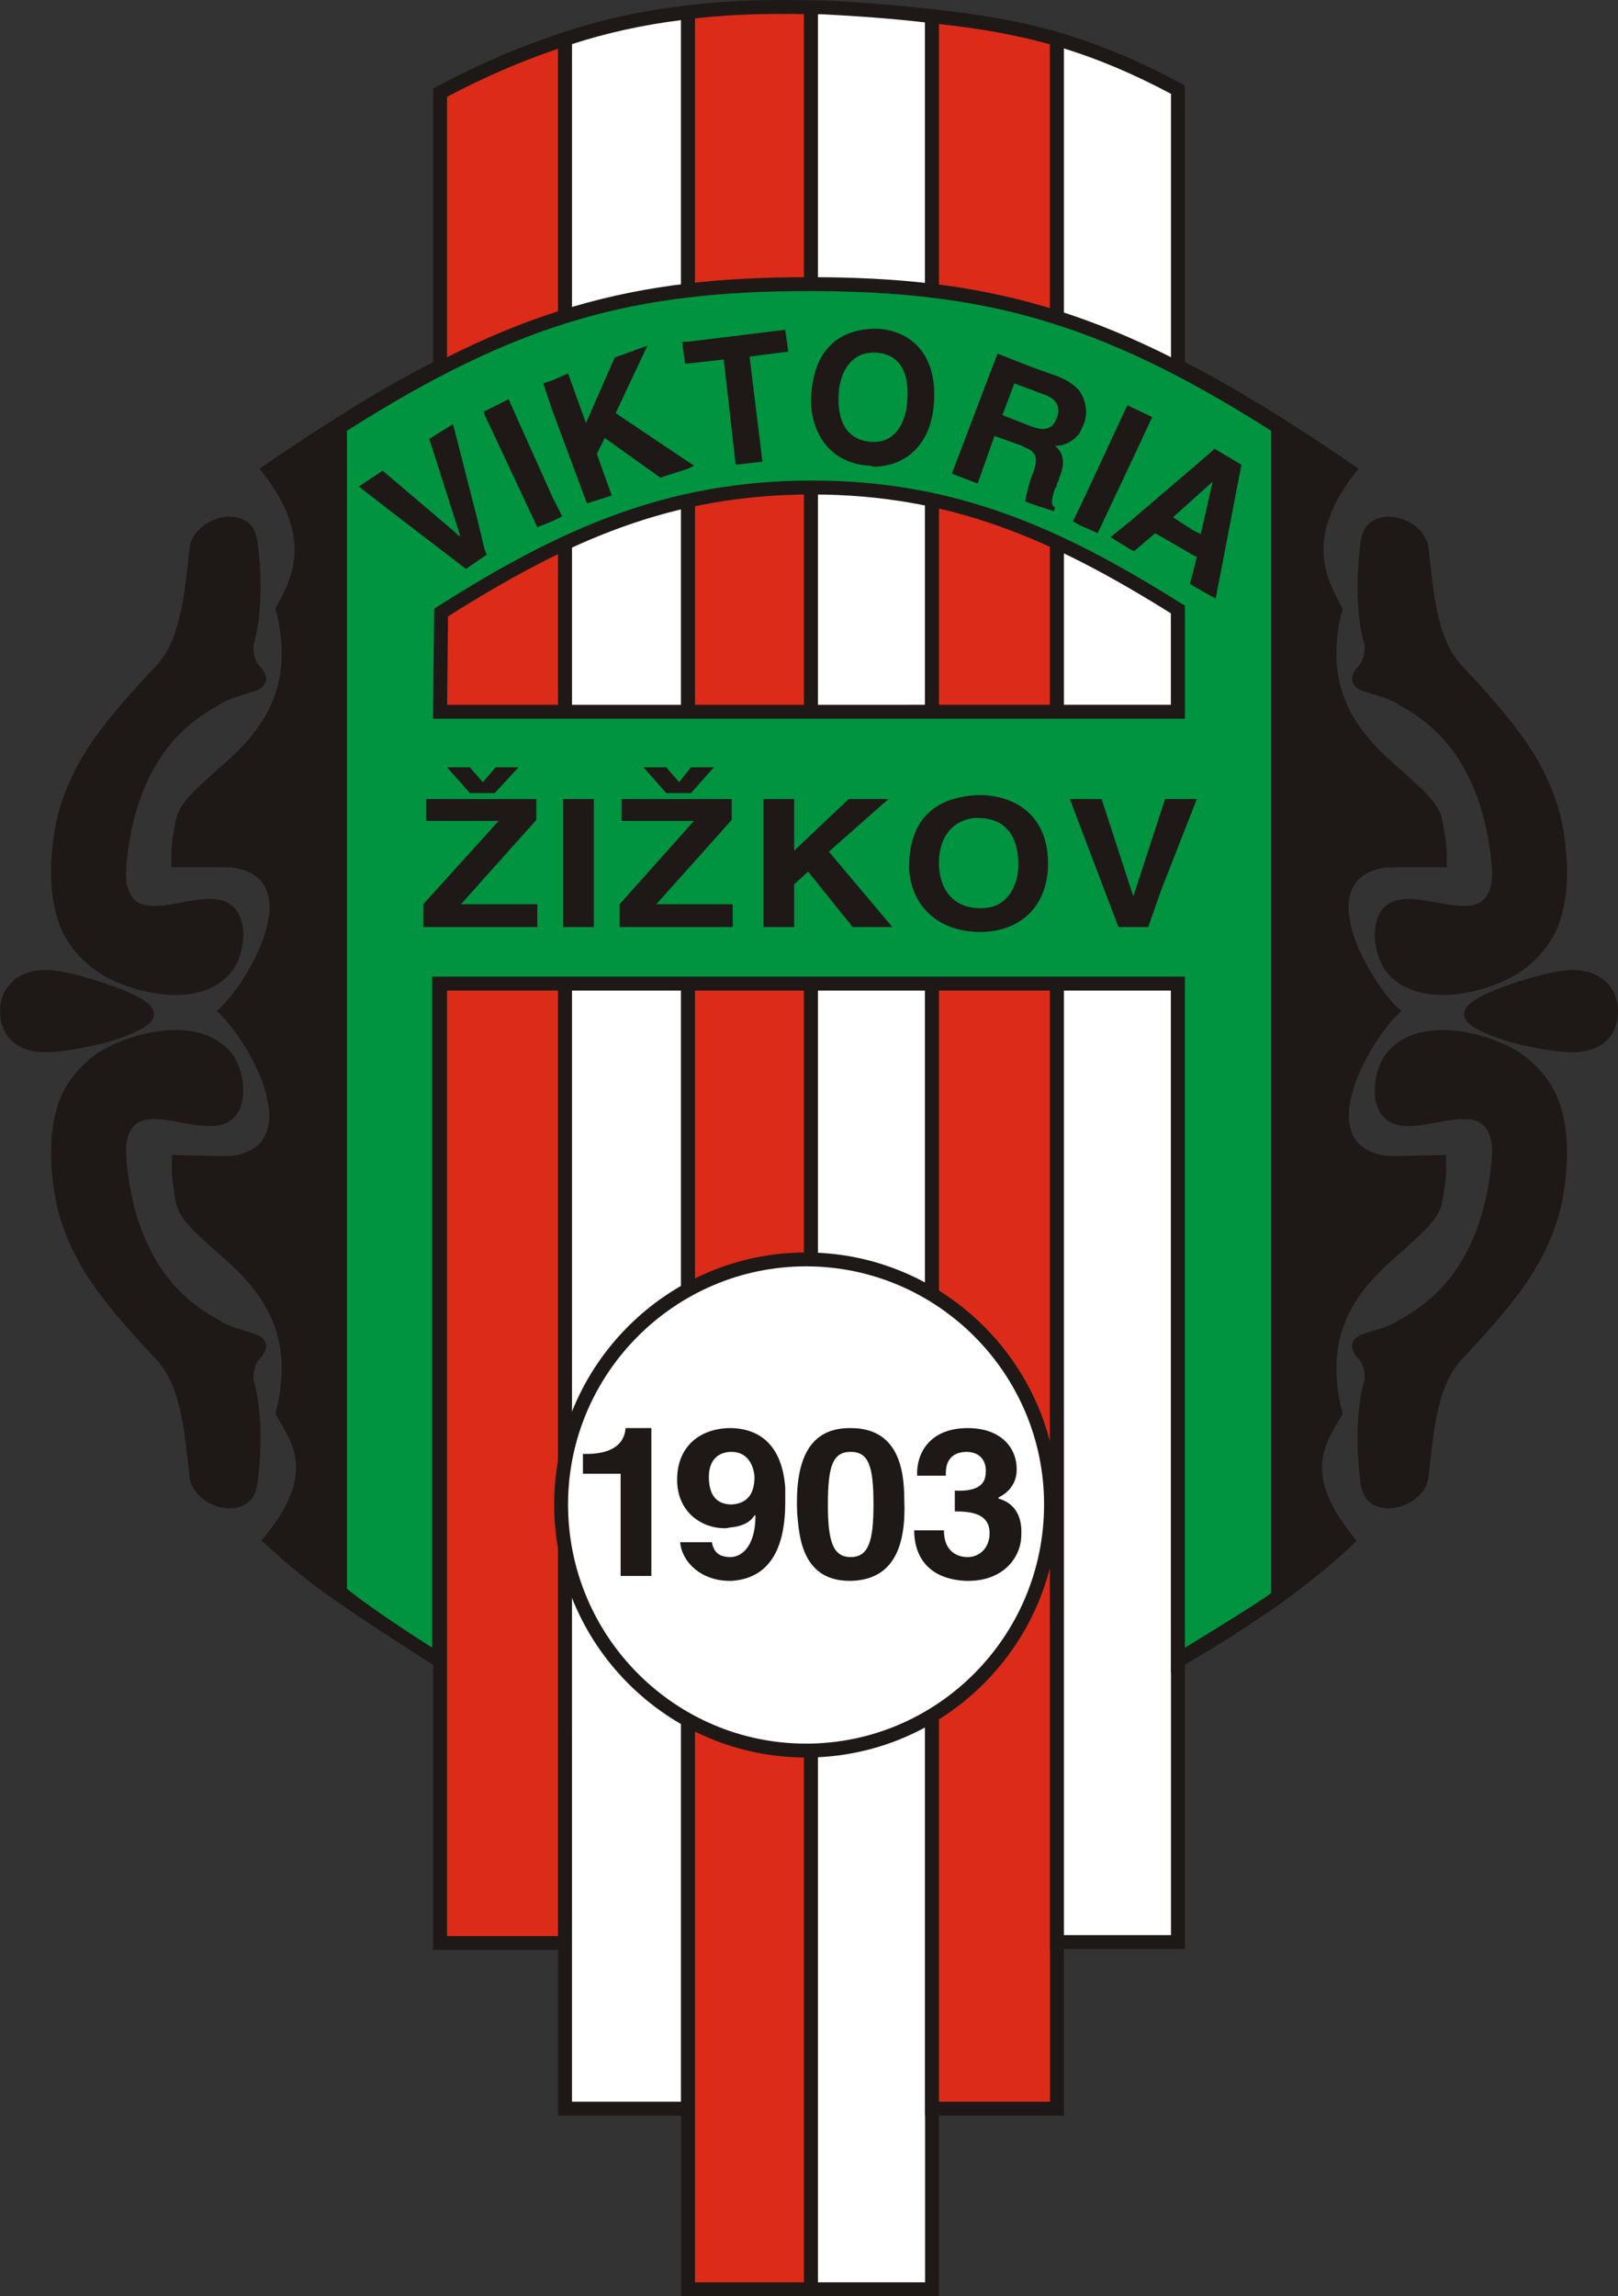
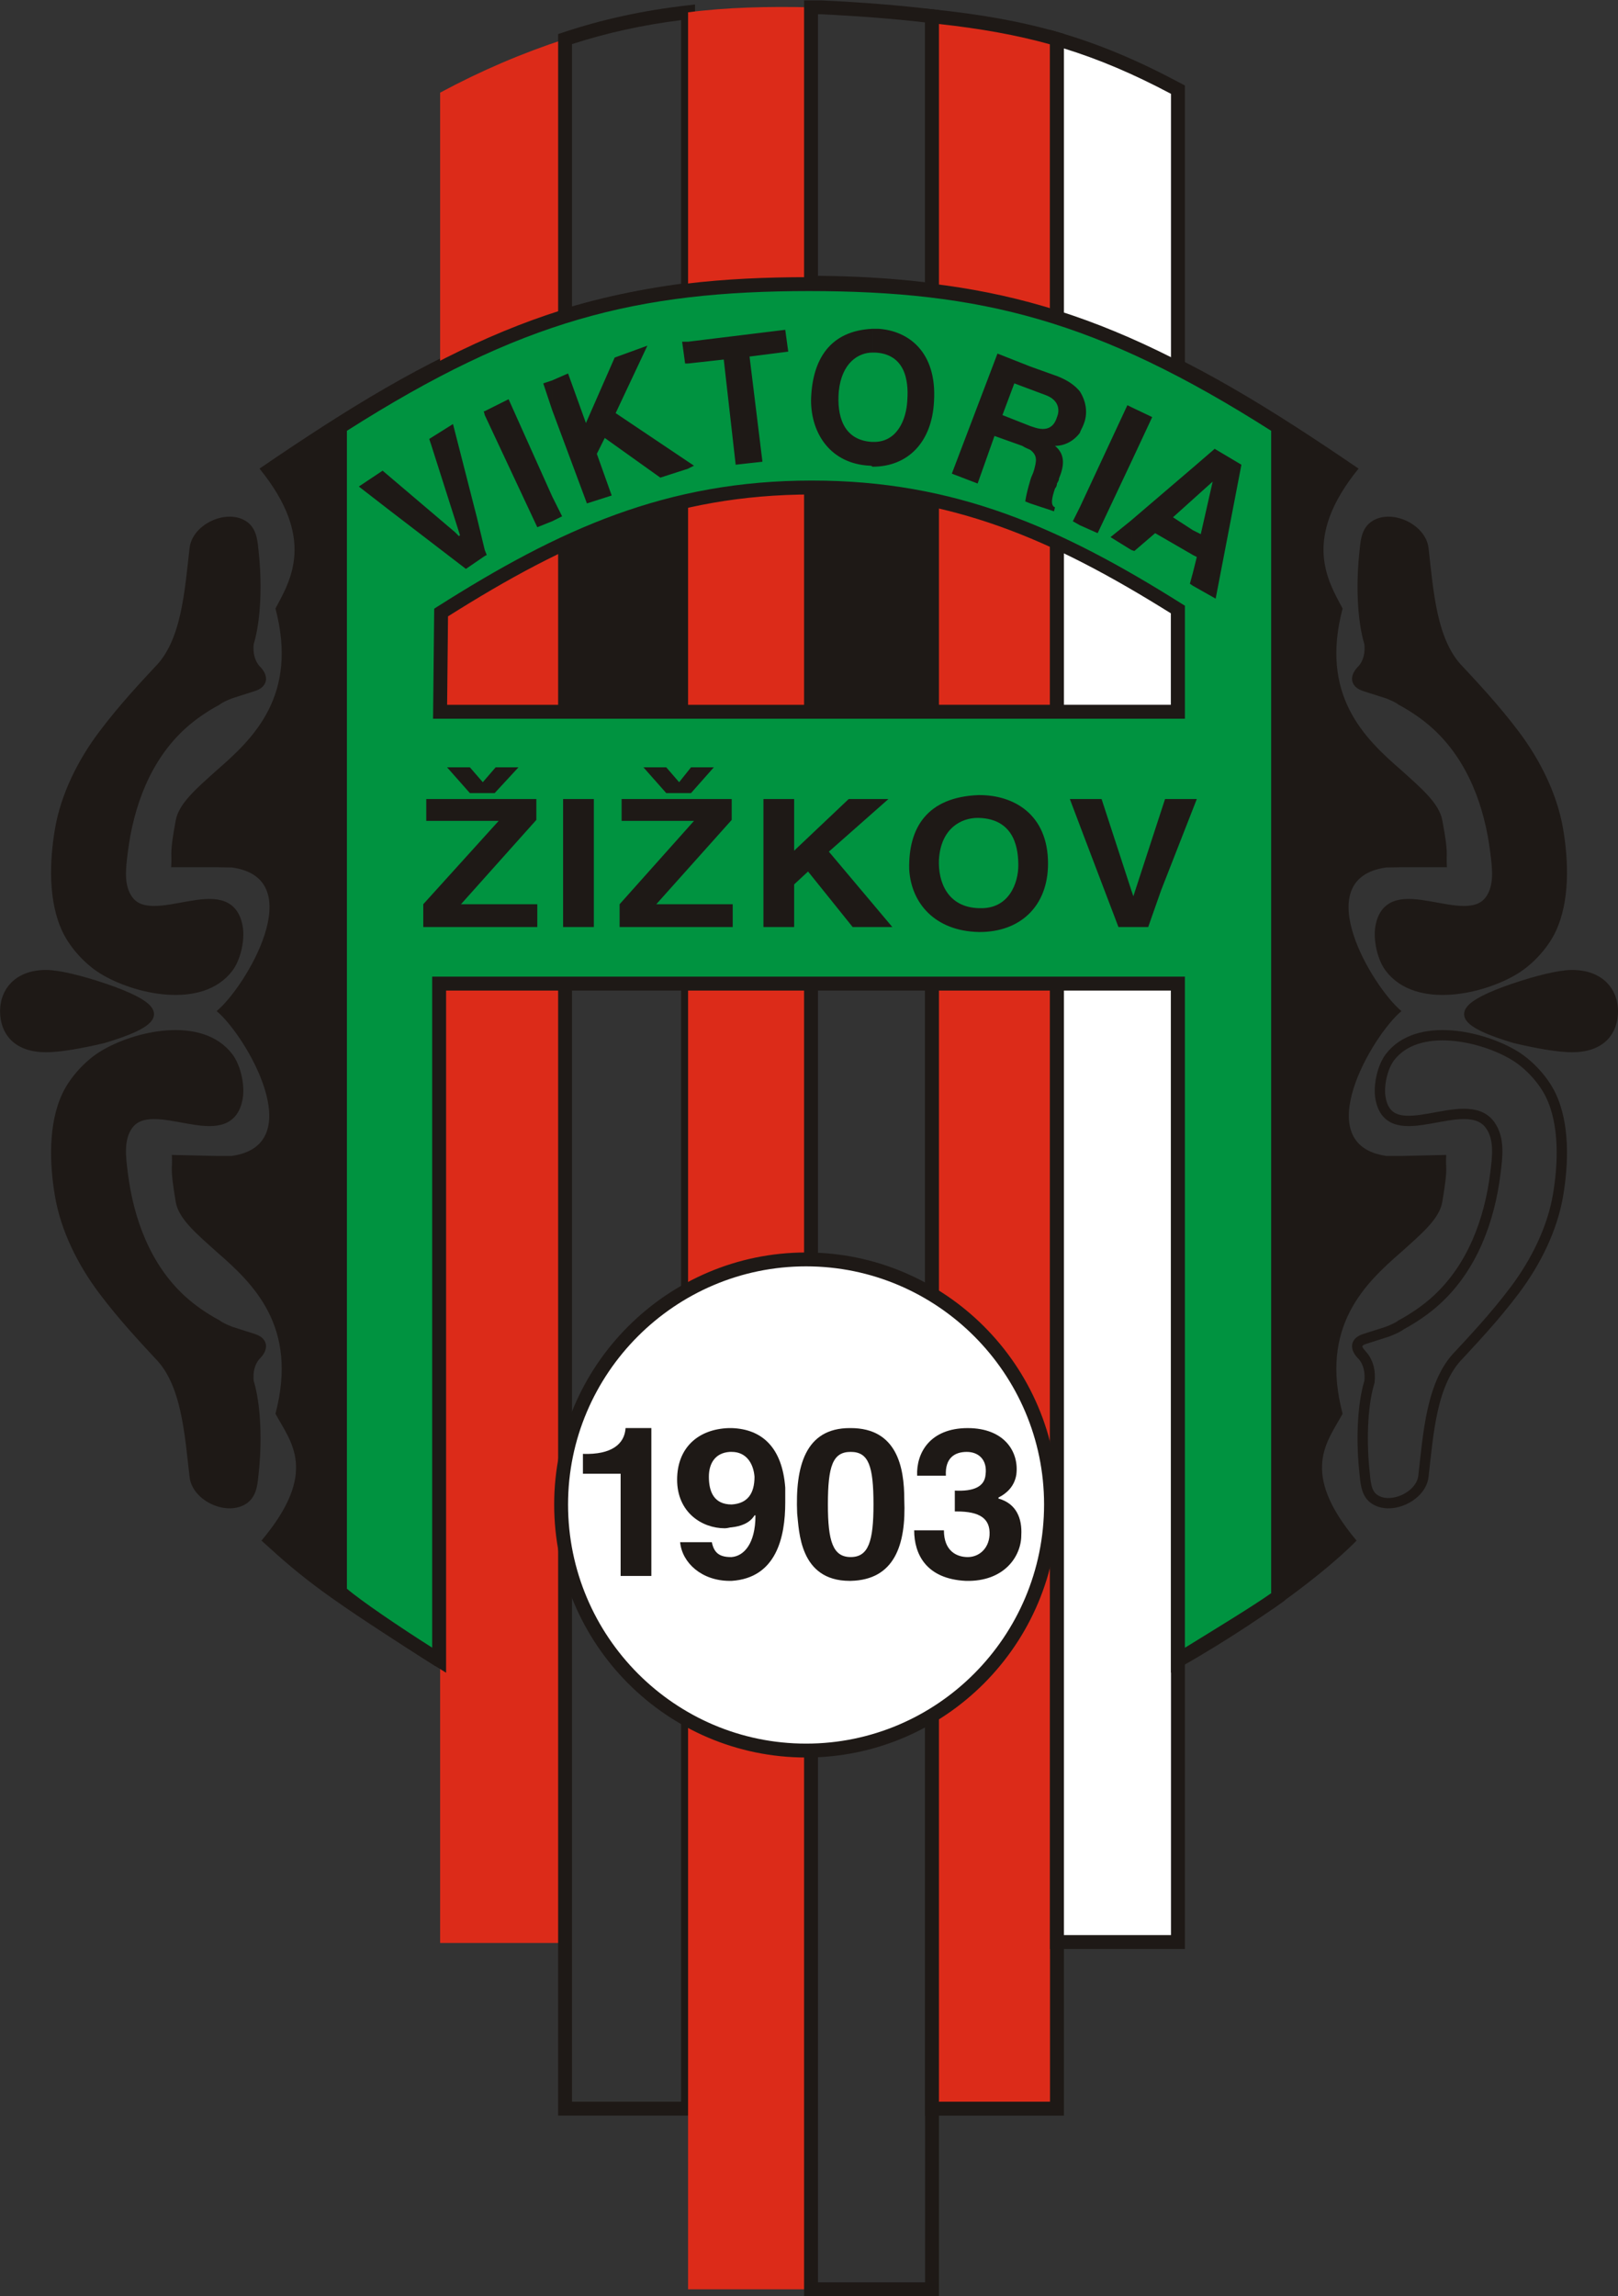
<svg xmlns="http://www.w3.org/2000/svg" xmlns:ns1="http://www.inkscape.org/namespaces/inkscape" xmlns:ns2="http://sodipodi.sourceforge.net/DTD/sodipodi-0.dtd" id="svg2" version="1.1" ns1:version="0.48.2 r9819" width="211.484" height="300" xml:space="preserve" ns2:docname="BULLETIN_22_KOLO_GAMBRINUSLIGY_ZIZKOV.pdf">
  <rect width="100%" height="100%" fill="#333333" stroke="none" />
  <defs id="defs6">
    <clipPath clipPathUnits="userSpaceOnUse" id="clipPath414">
      <path d="m 226.682,537.59 69.866,0 0,-98.213 -69.866,0 0,98.213 z" id="path416" ns1:connector-curvature="0" />
    </clipPath>
    <clipPath clipPathUnits="userSpaceOnUse" id="clipPath832">
      <path d="m 40.681,537.59 69.866,0 0,-98.213 -69.866,0 0,98.213 z" id="path834" ns1:connector-curvature="0" />
    </clipPath>
  </defs>
  <ns2:namedview pagecolor="#ffffff" bordercolor="#666666" borderopacity="1" objecttolerance="10" gridtolerance="10" guidetolerance="10" ns1:pageopacity="0" ns1:pageshadow="2" ns1:window-width="1366" ns1:window-height="716" id="namedview4" showgrid="false" fit-margin-top="0" fit-margin-left="0" fit-margin-right="0" fit-margin-bottom="0" ns1:zoom="3" ns1:cx="126.08594" ns1:cy="85.333358" ns1:window-x="-8" ns1:window-y="-8" ns1:window-maximized="1" ns1:current-layer="g10" />
  <g id="g10" ns1:groupmode="layer" ns1:label="BULLETIN_22_KOLO_GAMBRINUSLIGY_ZIZKOV" transform="matrix(1.25,0,0,-1.25,-204.414,603.875)">
    <path d="m 190.253,413.134 c -0.626,0.729 -0.834,1.669 -0.732,2.715 0.834,2.712 0.834,6.681 0.523,9.502 -0.1,0.925 -0.136,2.092 -0.925,2.712 -1.681,1.312 -4.979,-0.154 -5.227,-2.295 -0.523,-4.489 -0.837,-9.816 -3.758,-12.74 -1.252,-1.357 -3.649,-3.864 -5.835,-6.787 -2.143,-2.854 -3.885,-6.328 -4.486,-9.856 -0.559,-3.271 -0.717,-7.416 0.762,-10.478 0.762,-1.578 2.228,-3.177 3.725,-4.099 3.374,-2.089 10.218,-3.64 13.093,0.148 0.789,1.04 1.206,2.951 0.983,4.239 -0.958,5.532 -8.888,-0.695 -11.452,2.824 -1.049,1.445 -0.771,3.395 -0.565,5.046 0.605,4.91 2.413,9.825 6.125,13.233 1.097,1.007 2.388,1.893 3.703,2.6 0.417,0.314 0.937,0.52 1.457,0.729 l 2.295,0.732 c 1.046,0.314 1.149,0.943 0.314,1.778" style="fill:#1e1916;fill-opacity:1;fill-rule:nonzero;stroke:none" id="path878" ns1:connector-curvature="0" />
    <path d="m 190.253,413.134 c -0.626,0.729 -0.834,1.669 -0.732,2.715 0.834,2.712 0.834,6.681 0.523,9.502 -0.1,0.925 -0.136,2.092 -0.925,2.712 -1.681,1.312 -4.979,-0.154 -5.227,-2.295 -0.523,-4.489 -0.837,-9.816 -3.758,-12.74 -1.252,-1.357 -3.649,-3.864 -5.835,-6.787 -2.143,-2.854 -3.885,-6.328 -4.486,-9.856 -0.559,-3.271 -0.717,-7.416 0.762,-10.478 0.762,-1.578 2.228,-3.177 3.725,-4.099 3.374,-2.089 10.218,-3.64 13.093,0.148 0.789,1.04 1.206,2.951 0.983,4.239 -0.958,5.532 -8.888,-0.695 -11.452,2.824 -1.049,1.445 -0.771,3.395 -0.565,5.046 0.605,4.91 2.413,9.825 6.125,13.233 1.097,1.007 2.388,1.893 3.703,2.6 0.417,0.314 0.937,0.52 1.457,0.729 l 2.295,0.732 c 1.046,0.314 1.149,0.943 0.314,1.778 z" style="fill:none;stroke:#1e1916;stroke-width:1.079;stroke-linecap:butt;stroke-linejoin:miter;stroke-miterlimit:4;stroke-opacity:1;stroke-dasharray:none" id="path880" ns1:connector-curvature="0" />
    <path d="m 190.253,341.415 c -0.626,-0.732 -0.834,-1.672 -0.732,-2.718 0.834,-2.715 0.834,-6.684 0.523,-9.502 -0.1,-0.925 -0.136,-2.095 -0.925,-2.709 -1.681,-1.312 -4.979,0.154 -5.227,2.292 -0.523,4.489 -0.837,9.816 -3.758,12.737 -1.252,1.363 -3.649,3.867 -5.835,6.79 -2.143,2.857 -3.885,6.325 -4.486,9.856 -0.559,3.268 -0.717,7.416 0.762,10.478 0.762,1.578 2.228,3.177 3.725,4.102 3.374,2.086 10.218,3.637 13.093,-0.148 0.789,-1.04 1.206,-2.954 0.983,-4.242 -0.958,-5.532 -8.888,0.695 -11.452,-2.824 -1.049,-1.442 -0.771,-3.395 -0.565,-5.046 0.605,-4.91 2.413,-9.825 6.125,-13.233 1.097,-1.007 2.388,-1.893 3.703,-2.6 0.417,-0.311 0.937,-0.523 1.457,-0.732 l 2.295,-0.732 c 1.046,-0.308 1.149,-0.94 0.314,-1.772" style="fill:#1e1916;fill-opacity:1;fill-rule:nonzero;stroke:none" id="path882" ns1:connector-curvature="0" />
    <path d="m 190.253,341.415 c -0.626,-0.732 -0.834,-1.672 -0.732,-2.718 0.834,-2.715 0.834,-6.684 0.523,-9.502 -0.1,-0.925 -0.136,-2.095 -0.925,-2.709 -1.681,-1.312 -4.979,0.154 -5.227,2.292 -0.523,4.489 -0.837,9.816 -3.758,12.737 -1.252,1.363 -3.649,3.867 -5.835,6.79 -2.143,2.857 -3.885,6.325 -4.486,9.856 -0.559,3.268 -0.717,7.416 0.762,10.478 0.762,1.578 2.228,3.177 3.725,4.102 3.374,2.086 10.218,3.637 13.093,-0.148 0.789,-1.04 1.206,-2.954 0.983,-4.242 -0.958,-5.532 -8.888,0.695 -11.452,-2.824 -1.049,-1.442 -0.771,-3.395 -0.565,-5.046 0.605,-4.91 2.413,-9.825 6.125,-13.233 1.097,-1.007 2.388,-1.893 3.703,-2.6 0.417,-0.311 0.937,-0.523 1.457,-0.732 l 2.295,-0.732 c 1.046,-0.308 1.149,-0.94 0.314,-1.772 z" style="fill:none;stroke:#1e1916;stroke-width:1.079;stroke-linecap:butt;stroke-linejoin:miter;stroke-miterlimit:4;stroke-opacity:1;stroke-dasharray:none" id="path884" ns1:connector-curvature="0" />
    <path d="m 174.3,379.821 c -2.192,0.735 -4.592,1.36 -5.947,1.36 -2.923,0 -4.275,-1.775 -4.275,-3.761 0,-2.089 1.249,-3.761 4.275,-3.761 1.46,0 3.755,0.42 5.947,0.94 2.5,0.732 4.795,1.672 4.795,2.506 0,0.837 -2.295,1.88 -4.795,2.715" style="fill:#1e1916;fill-opacity:1;fill-rule:nonzero;stroke:none" id="path886" ns1:connector-curvature="0" />
    <path d="m 174.3,379.821 c -2.192,0.735 -4.592,1.36 -5.947,1.36 -2.923,0 -4.275,-1.775 -4.275,-3.761 0,-2.089 1.249,-3.761 4.275,-3.761 1.46,0 3.755,0.42 5.947,0.94 2.5,0.732 4.795,1.672 4.795,2.506 0,0.837 -2.295,1.88 -4.795,2.715 z" style="fill:none;stroke:#1e1916;stroke-width:1.079;stroke-linecap:butt;stroke-linejoin:miter;stroke-miterlimit:4;stroke-opacity:1;stroke-dasharray:none" id="path888" ns1:connector-curvature="0" />
    <path d="m 306.008,413.134 c 0.623,0.729 0.831,1.669 0.726,2.715 -0.831,2.712 -0.831,6.681 -0.517,9.502 0.097,0.925 0.136,2.092 0.925,2.712 1.678,1.312 4.976,-0.154 5.227,-2.295 0.52,-4.489 0.834,-9.816 3.752,-12.74 1.252,-1.357 3.649,-3.864 5.841,-6.787 2.14,-2.854 3.882,-6.328 4.483,-9.856 0.559,-3.271 0.717,-7.416 -0.762,-10.478 -0.759,-1.578 -2.228,-3.177 -3.722,-4.099 -3.377,-2.089 -10.224,-3.64 -13.097,0.148 -0.786,1.04 -1.203,2.951 -0.983,4.239 0.958,5.532 8.891,-0.695 11.452,2.824 1.049,1.445 0.771,3.395 0.565,5.046 -0.605,4.91 -2.416,9.825 -6.125,13.233 -1.094,1.007 -2.391,1.893 -3.7,2.6 -0.417,0.314 -0.94,0.52 -1.46,0.729 l -2.295,0.732 c -1.046,0.314 -1.149,0.943 -0.311,1.778" style="fill:#1e1916;fill-opacity:1;fill-rule:nonzero;stroke:none" id="path890" ns1:connector-curvature="0" />
    <path d="m 306.008,413.134 c 0.623,0.729 0.831,1.669 0.726,2.715 -0.831,2.712 -0.831,6.681 -0.517,9.502 0.097,0.925 0.136,2.092 0.925,2.712 1.678,1.312 4.976,-0.154 5.227,-2.295 0.52,-4.489 0.834,-9.816 3.752,-12.74 1.252,-1.357 3.649,-3.864 5.841,-6.787 2.14,-2.854 3.882,-6.328 4.483,-9.856 0.559,-3.271 0.717,-7.416 -0.762,-10.478 -0.759,-1.578 -2.228,-3.177 -3.722,-4.099 -3.377,-2.089 -10.224,-3.64 -13.097,0.148 -0.786,1.04 -1.203,2.951 -0.983,4.239 0.958,5.532 8.891,-0.695 11.452,2.824 1.049,1.445 0.771,3.395 0.565,5.046 -0.605,4.91 -2.416,9.825 -6.125,13.233 -1.094,1.007 -2.391,1.893 -3.7,2.6 -0.417,0.314 -0.94,0.52 -1.46,0.729 l -2.295,0.732 c -1.046,0.314 -1.149,0.943 -0.311,1.778 z" style="fill:none;stroke:#1e1916;stroke-width:1.079;stroke-linecap:butt;stroke-linejoin:miter;stroke-miterlimit:4;stroke-opacity:1;stroke-dasharray:none" id="path892" ns1:connector-curvature="0" />
-     <path d="m 306.008,341.415 c 0.623,-0.732 0.831,-1.672 0.726,-2.718 -0.831,-2.715 -0.831,-6.684 -0.517,-9.502 0.097,-0.925 0.136,-2.095 0.925,-2.709 1.678,-1.312 4.976,0.154 5.227,2.292 0.52,4.489 0.834,9.816 3.752,12.737 1.252,1.363 3.649,3.867 5.841,6.79 2.14,2.857 3.882,6.325 4.483,9.856 0.559,3.268 0.717,7.416 -0.762,10.478 -0.759,1.578 -2.228,3.177 -3.722,4.102 -3.377,2.086 -10.224,3.637 -13.097,-0.148 -0.786,-1.04 -1.203,-2.954 -0.983,-4.242 0.958,-5.532 8.891,0.695 11.452,-2.824 1.049,-1.442 0.771,-3.395 0.565,-5.046 -0.605,-4.91 -2.416,-9.825 -6.125,-13.233 -1.094,-1.007 -2.391,-1.893 -3.7,-2.6 -0.417,-0.311 -0.94,-0.523 -1.46,-0.732 l -2.295,-0.732 c -1.046,-0.308 -1.149,-0.94 -0.311,-1.772" style="fill:#1e1916;fill-opacity:1;fill-rule:nonzero;stroke:none" id="path894" ns1:connector-curvature="0" />
    <path d="m 306.008,341.415 c 0.623,-0.732 0.831,-1.672 0.726,-2.718 -0.831,-2.715 -0.831,-6.684 -0.517,-9.502 0.097,-0.925 0.136,-2.095 0.925,-2.709 1.678,-1.312 4.976,0.154 5.227,2.292 0.52,4.489 0.834,9.816 3.752,12.737 1.252,1.363 3.649,3.867 5.841,6.79 2.14,2.857 3.882,6.325 4.483,9.856 0.559,3.268 0.717,7.416 -0.762,10.478 -0.759,1.578 -2.228,3.177 -3.722,4.102 -3.377,2.086 -10.224,3.637 -13.097,-0.148 -0.786,-1.04 -1.203,-2.954 -0.983,-4.242 0.958,-5.532 8.891,0.695 11.452,-2.824 1.049,-1.442 0.771,-3.395 0.565,-5.046 -0.605,-4.91 -2.416,-9.825 -6.125,-13.233 -1.094,-1.007 -2.391,-1.893 -3.7,-2.6 -0.417,-0.311 -0.94,-0.523 -1.46,-0.732 l -2.295,-0.732 c -1.046,-0.308 -1.149,-0.94 -0.311,-1.772 z" style="fill:none;stroke:#1e1916;stroke-width:1.079;stroke-linecap:butt;stroke-linejoin:miter;stroke-miterlimit:4;stroke-opacity:1;stroke-dasharray:none" id="path896" ns1:connector-curvature="0" />
    <path d="m 321.962,379.821 c 2.192,0.735 4.586,1.36 5.947,1.36 2.92,0 4.272,-1.775 4.272,-3.761 0,-2.089 -1.249,-3.761 -4.272,-3.761 -1.46,0 -3.755,0.42 -5.947,0.94 -2.5,0.732 -4.795,1.672 -4.795,2.506 0,0.837 2.295,1.88 4.795,2.715" style="fill:#1e1916;fill-opacity:1;fill-rule:nonzero;stroke:none" id="path898" ns1:connector-curvature="0" />
    <path d="m 321.962,379.821 c 2.192,0.735 4.586,1.36 5.947,1.36 2.92,0 4.272,-1.775 4.272,-3.761 0,-2.089 -1.249,-3.761 -4.272,-3.761 -1.46,0 -3.755,0.42 -5.947,0.94 -2.5,0.732 -4.795,1.672 -4.795,2.506 0,0.837 2.295,1.88 4.795,2.715 z" style="fill:none;stroke:#1e1916;stroke-width:1.079;stroke-linecap:butt;stroke-linejoin:miter;stroke-miterlimit:4;stroke-opacity:1;stroke-dasharray:none" id="path900" ns1:connector-curvature="0" />
    <path d="m 314.761,362.387 -4.686,-0.106 -1.566,0 c -8.235,1.149 -1.46,12.634 1.566,15.14 -3.026,2.506 -9.844,13.864 -1.605,15.01 l 1.605,0.027 4.752,0 c -0.1,1.669 0.206,1.243 -0.481,4.907 -0.327,1.775 -2.189,3.341 -4.272,5.221 -3.858,3.341 -8.553,7.83 -6.152,16.915 -1.566,2.923 -4.281,7.31 1.669,14.62 -18.357,12.531 -32.433,20.153 -57.462,20.153 -25.026,0 -39.105,-7.622 -57.462,-20.153 5.947,-7.31 3.235,-11.697 1.669,-14.62 2.4,-9.085 -2.292,-13.574 -6.149,-16.915 -2.086,-1.88 -3.948,-3.446 -4.278,-5.221 -0.68,-3.664 -0.375,-3.238 -0.478,-4.907 l 4.755,0 1.605,-0.027 c 8.235,-1.146 1.418,-12.504 -1.605,-15.01 3.023,-2.506 9.801,-13.991 1.566,-15.14 l -1.566,0 -4.686,0.106 c 0.1,-1.675 -0.251,-0.976 0.408,-4.91 0.299,-1.778 2.192,-3.341 4.278,-5.221 3.858,-3.344 8.55,-7.83 6.149,-16.915 1.566,-2.926 4.592,-6.055 -1.46,-13.263 4.523,-4.136 6.823,-5.919 18.191,-13.124 l -0.668,71.39 79.462,0 -1.01,-71.559 c 10.784,6.155 16.64,11.343 18.532,13.293 -6.049,7.207 -3.026,10.336 -1.46,13.263 -2.4,9.085 2.295,13.571 6.152,16.915 2.083,1.88 3.976,3.443 4.272,5.221 0.662,3.933 0.308,3.235 0.414,4.91" style="fill:#1e1916;fill-opacity:1;fill-rule:nonzero;stroke:none" id="path902" ns1:connector-curvature="0" />
    <path d="m 209.553,473.417 0,-193.397 13.066,0 0,198.996 c -4.459,-1.451 -8.816,-3.316 -13.066,-5.599" style="fill:#dc2b19;fill-opacity:1;fill-rule:nonzero;stroke:none" id="path904" ns1:connector-curvature="0" />
-     <path d="m 210.276,280.745 11.618,0 0,197.267 c -3.954,-1.345 -7.827,-3.023 -11.618,-5.031 l 0,-192.236 z m -1.448,-1.451 0,194.558 0.381,0.203 c 4.287,2.301 8.683,4.19 13.187,5.65 l 0.949,0.311 0,-200.723 -14.517,0" style="fill:#1e1916;fill-opacity:1;fill-rule:nonzero;stroke:none" id="path906" ns1:connector-curvature="0" />
-     <path d="m 222.619,479.016 0,-216.313 12.861,0 0,219.11 c -4.562,-0.517 -8.816,-1.448 -12.861,-2.796" style="fill:#ffffff;fill-opacity:1;fill-rule:nonzero;stroke:none" id="path908" ns1:connector-curvature="0" />
    <path d="m 223.342,263.431 11.407,0 0,217.565 c -4.021,-0.502 -7.8,-1.339 -11.404,-2.506 l -0.003,-215.059 z m -1.448,-1.454 0,217.562 0.496,0.166 c 4.093,1.366 8.398,2.307 13.006,2.83 l 0.81,0.097 0,-220.655 -14.312,0" style="fill:#1e1916;fill-opacity:1;fill-rule:nonzero;stroke:none" id="path910" ns1:connector-curvature="0" />
    <path d="m 235.48,481.812 0,-237.987 12.858,0 0,238.51 c -4.565,0.103 -8.816,0 -12.858,-0.523" style="fill:#dc2b19;fill-opacity:1;fill-rule:nonzero;stroke:none" id="path912" ns1:connector-curvature="0" />
-     <path d="m 236.203,244.554 11.407,0 0,237.071 c -0.774,0.012 -1.545,0.021 -2.304,0.021 -3.18,0 -6.204,-0.13 -9.103,-0.472 l 0,-236.62 z m -1.451,-1.451 0,239.353 0.635,0.079 c 3.171,0.411 6.464,0.565 9.919,0.565 1.001,0 2.016,-0.015 3.047,-0.039 l 0.704,-0.018 0,-239.94 -14.306,0" style="fill:#1e1916;fill-opacity:1;fill-rule:nonzero;stroke:none" id="path914" ns1:connector-curvature="0" />
-     <path d="m 260.99,481.401 0,-237.575 -12.652,0 0,238.51 c 0.311,0 0.623,0 1.037,0 4.356,-0.209 8.193,-0.523 11.615,-0.934" style="fill:#ffffff;fill-opacity:1;fill-rule:nonzero;stroke:none" id="path916" ns1:connector-curvature="0" />
    <path d="m 249.06,244.554 11.204,0 0,236.203 c -3.238,0.375 -6.851,0.659 -10.893,0.853 -0.109,0 -0.215,0 -0.311,0 l 0,-237.055 z m -1.451,-1.454 0,239.961 0.729,0 c 0.308,0 0.62,0 1.07,0 4.369,-0.209 8.223,-0.52 11.667,-0.937 l -0.085,-0.723 0.085,0.723 0.638,-0.076 0,-238.948 -14.103,0" style="fill:#1e1916;fill-opacity:1;fill-rule:nonzero;stroke:none" id="path918" ns1:connector-curvature="0" />
    <path d="m 260.99,481.401 0,-218.699 13.066,0 0,216.313 c -3.942,1.143 -8.09,1.865 -13.066,2.385" style="fill:#dc2b19;fill-opacity:1;fill-rule:nonzero;stroke:none" id="path920" ns1:connector-curvature="0" />
    <path d="m 260.911,480.678 0.079,0.723 -0.079,-0.723 z m 0.801,-217.247 11.615,0 0,215.034 c -3.522,0.983 -7.238,1.642 -11.615,2.128 l 0,-217.163 z m -1.451,-1.454 0,220.228 0.801,-0.079 c 5.003,-0.523 9.2,-1.255 13.193,-2.413 l 0.523,-0.151 0,-217.586 -14.517,0" style="fill:#1e1916;fill-opacity:1;fill-rule:nonzero;stroke:none" id="path922" ns1:connector-curvature="0" />
    <path d="m 286.705,473.725 0,-193.603 -12.649,0 0,198.894 c 4.251,-1.243 8.19,-2.902 12.649,-5.291" style="fill:#ffffff;fill-opacity:1;fill-rule:nonzero;stroke:none" id="path924" ns1:connector-curvature="0" />
-     <path d="m 274.779,280.848 11.198,0 0,192.445 c -3.942,2.086 -7.47,3.589 -11.198,4.746 l 0,-197.191 z m -1.451,-1.451 0,200.583 0.928,-0.266 c 4.305,-1.258 8.299,-2.945 12.788,-5.345 l -0.339,-0.641 0.339,0.641 0.387,-0.203 0,-194.77 -14.103,0" style="fill:#1e1916;fill-opacity:1;fill-rule:nonzero;stroke:none" id="path926" ns1:connector-curvature="0" />
+     <path d="m 274.779,280.848 11.198,0 0,192.445 c -3.942,2.086 -7.47,3.589 -11.198,4.746 l 0,-197.191 m -1.451,-1.451 0,200.583 0.928,-0.266 c 4.305,-1.258 8.299,-2.945 12.788,-5.345 l -0.339,-0.641 0.339,0.641 0.387,-0.203 0,-194.77 -14.103,0" style="fill:#1e1916;fill-opacity:1;fill-rule:nonzero;stroke:none" id="path926" ns1:connector-curvature="0" />
    <path d="m 286.705,408.708 -77.152,0 0.106,10.37 c 12.649,7.984 23.644,12.96 38.47,13.066 0.106,0 0.209,0 0.311,0 14.832,0 25.715,-4.873 38.265,-12.755 l 0,-10.681 z m -38.576,44.695 c -18.148,0 -30.592,-3.114 -49.048,-14.935 l 0,-121.744 c 1.451,-1.348 6.533,-4.765 10.37,-7.153 l 0,70.722 77.255,0 0,-70.722 c 3.839,2.388 8.504,5.185 10.475,6.636 l 0,122.261 c -18.46,11.821 -30.906,14.935 -49.051,14.935" style="fill:#009340;fill-opacity:1;fill-rule:nonzero;stroke:none" id="path928" ns1:connector-curvature="0" />
    <path d="m 210.285,409.434 75.692,0.003 0,9.55 c -12.368,7.727 -23.01,12.425 -37.539,12.431 -14.735,-0.009 -25.48,-4.807 -38.059,-12.74 l -0.094,-9.245 z m -0.732,-1.451 0,0.726 0.723,-0.006 -0.723,0.006 0,-0.726 -0.738,0 0.118,11.497 0.333,0.212 c 12.788,8.117 23.965,13.184 39.172,13.181 14.998,0.003 26.072,-4.958 38.652,-12.87 l 0.342,-0.212 0,-11.809 -77.878,0 z m 77.878,-26.961 0,-70.144 c 3.401,2.098 7.162,4.384 9.021,5.702 l 0,121.493 c -18.212,11.588 -30.368,14.593 -48.326,14.605 -17.955,-0.012 -30.108,-3.017 -48.32,-14.605 l 0,-121.022 c 1.457,-1.252 5.493,-3.997 8.915,-6.161 l 0,70.132 77.984,0 0,-0.726 0,0.726 0.726,0 z m -1.454,-1.454 -75.798,0 0,-71.302 -1.113,0.689 c -3.873,2.413 -8.912,5.795 -10.484,7.238 l -0.23,0.218 0,122.458 0.336,0.215 c 18.52,11.878 31.212,15.062 49.438,15.046 18.23,0.015 30.921,-3.168 49.444,-15.046 l 0.333,-0.215 0,-123.026 -0.293,-0.215 c -2.035,-1.5 -6.687,-4.284 -10.524,-6.672 l -1.11,-0.689 0,71.302" style="fill:#1e1916;fill-opacity:1;fill-rule:nonzero;stroke:none" id="path930" ns1:connector-curvature="0" />
    <path d="m 247.818,351.467 c 14.103,0 25.613,-11.512 25.613,-25.613 0,-14.209 -11.509,-25.721 -25.613,-25.721 -14.103,0 -25.613,11.512 -25.613,25.721 0,14.1 11.509,25.613 25.613,25.613" style="fill:#ffffff;fill-opacity:1;fill-rule:nonzero;stroke:none" id="path932" ns1:connector-curvature="0" />
    <path d="m 247.818,351.467 c 14.103,0 25.613,-11.512 25.613,-25.613 0,-14.209 -11.509,-25.721 -25.613,-25.721 -14.103,0 -25.613,11.512 -25.613,25.721 0,14.1 11.509,25.613 25.613,25.613 z" style="fill:none;stroke:#1e1916;stroke-width:1.451;stroke-linecap:butt;stroke-linejoin:miter;stroke-miterlimit:4;stroke-opacity:1;stroke-dasharray:none" id="path934" ns1:connector-curvature="0" />
    <path d="m 228.427,318.384 3.214,0 0,15.455 -2.697,0 c -0.103,-1.66 -1.451,-2.799 -4.459,-2.697 l 0,-2.074 3.942,0 0,-10.684" style="fill:#1e1916;fill-opacity:1;fill-rule:nonzero;stroke:none" id="path936" ns1:connector-curvature="0" />
    <path d="m 240.042,333.838 c -0.106,0 -0.209,0 -0.311,0 -3.214,-0.106 -5.396,-2.074 -5.396,-5.393 0,-3.419 2.594,-5.079 4.982,-5.079 0.308,0 0.517,0.1 0.726,0.1 l 0,2.388 c -1.868,0 -2.388,1.348 -2.388,2.902 0,1.348 0.623,2.488 2.18,2.594 0.103,0 0.103,0 0.209,0 l 0,2.488 z m -5.393,-11.927 c 0.209,-2.177 2.28,-4.042 5.185,-4.042 0.103,0 0.103,0 0.209,0 l 0,2.488 c -0.106,0 -0.106,0 -0.106,0 -1.243,0 -1.763,0.514 -1.971,1.554 l -3.316,0 z m 5.393,-4.042 c 4.668,0.311 5.599,4.562 5.599,8.19 0,0.52 0,1.143 0,1.557 -0.311,4.148 -2.385,6.116 -5.599,6.222 l 0,-2.488 c 1.554,0 2.279,-1.246 2.385,-2.594 0,-1.763 -0.726,-2.799 -2.385,-2.902 l 0,-2.388 c 0.934,0.106 1.865,0.414 2.385,1.246 l 0.1,0 c 0,-3.005 -1.243,-4.251 -2.485,-4.353 l 0,-2.488" style="fill:#1e1916;fill-opacity:1;fill-rule:nonzero;stroke:none" id="path938" ns1:connector-curvature="0" />
    <path d="m 246.887,324.92 c 0.206,-1.766 0.206,-7.05 5.496,-7.05 0.103,0 0.103,0 0.103,0 l 0,2.488 c -1.868,0 -2.385,1.66 -2.385,5.496 0,4.042 0.517,5.496 2.385,5.496 l 0,2.488 c 0,0 0,0 -0.103,0 -4.668,0 -5.705,-4.045 -5.496,-8.918 z m 5.599,-7.05 c 4.562,0.1 5.808,3.731 5.602,8.501 0,3.319 -0.729,7.467 -5.602,7.467 l 0,-2.488 c 1.865,0 2.382,-1.454 2.382,-5.496 0,-3.836 -0.517,-5.496 -2.382,-5.496 l 0,-2.488" style="fill:#1e1916;fill-opacity:1;fill-rule:nonzero;stroke:none" id="path940" ns1:connector-curvature="0" />
    <path d="m 259.122,323.154 c 0,-2.485 1.246,-5.079 5.393,-5.285 4.042,-0.106 5.808,2.591 5.808,4.768 0.103,1.763 -0.52,3.319 -2.388,3.836 l 0,0.106 c 0.834,0.414 1.66,1.137 1.868,2.385 0.311,2.385 -1.246,4.873 -5.082,4.873 -3.942,0 -5.39,-2.594 -5.288,-4.976 l 3.005,0 c -0.103,1.862 0.934,2.488 2.18,2.488 1.246,0 2.177,-0.828 1.968,-2.385 -0.103,-1.249 -1.243,-1.763 -3.214,-1.66 l 0,-2.18 c 0.106,0 0.209,0 0.209,0 2.385,0 3.525,-0.726 3.422,-2.488 -0.106,-1.451 -1.14,-2.28 -2.283,-2.28 -1.14,0 -2.488,0.62 -2.488,2.796 l -3.111,0" style="fill:#1e1916;fill-opacity:1;fill-rule:nonzero;stroke:none" id="path942" ns1:connector-curvature="0" />
    <path d="m 207.791,388.592 0,-2.385 11.924,0 0,2.385 -7.981,0 7.881,8.813 0,2.18 -11.512,0 0,-2.283 7.573,0 -7.885,-8.71 z m 4.873,11.615 -2.385,2.694 2.385,0 1.351,-1.557 1.345,1.557 2.385,0 -2.488,-2.694 -2.594,0 z m 9.747,-14 3.217,0 0,13.377 -3.217,0 0,-13.377 z m 5.91,2.385 0,-2.385 11.827,0 0,2.385 -7.99,0 7.885,8.813 0,2.18 -11.512,0 0,-2.283 7.57,0 -7.779,-8.71 z m 4.876,11.615 -2.385,2.694 2.385,0 1.348,-1.557 1.243,1.557 2.385,0 -2.385,-2.694 -2.591,0 z m 10.164,-14 3.211,0 0,4.456 1.454,1.348 4.665,-5.805 4.148,0 -6.636,7.881 6.225,5.496 -4.154,0 -5.702,-5.396 0,5.396 -3.211,0 0,-13.378 z m 22.502,13.792 0,-2.385 -0.106,0 c -1.66,0 -3.836,-1.037 -4.045,-4.356 -0.103,-2.385 0.934,-4.976 4.151,-5.079 l 0,-2.491 c -4.562,0.103 -7.053,3.008 -7.259,6.533 -0.106,4.356 1.865,7.57 7.259,7.779 z m 0,-14.312 0,2.491 c 0,0 0,0 0.103,0 3.111,-0.106 4.045,2.694 4.045,4.456 0,1.454 -0.209,4.873 -4.148,4.979 l 0,2.385 0.103,0 c 3.525,0 7.153,-1.971 7.153,-7.156 0,-4.459 -2.902,-7.156 -7.153,-7.156 -0.103,0 -0.103,0 -0.103,0 z m 14.62,0.52 3.111,0 1.348,3.836 3.734,9.541 -3.319,0 -0.206,-0.623 -3.111,-9.541 -0.209,0.623 -3.111,9.541 -3.319,0 1.451,-3.836 3.631,-9.541" style="fill:#1e1916;fill-opacity:1;fill-rule:nonzero;stroke:none" id="path944" ns1:connector-curvature="0" />
    <path d="m 214.221,440.128 0,-0.414 -0.106,0.414 0.106,0 z m -1.971,-16.489 1.971,1.348 0,0.623 -0.828,3.422 -2.494,9.747 -2.485,-1.557 0.206,-0.62 3.008,-9.438 -0.106,-0.103 -0.411,0.414 -7.57,6.43 -2.488,-1.657 3.217,-2.491 7.981,-6.119 z m 9.021,7.573 -4.559,10.161 -2.491,-1.246 0,-0.414 5.493,-11.718 1.557,0.623 0,2.594 z m 0,12.129 0,-3.108 -0.934,2.796 0.934,0.311 z m -7.05,-18.354 0.206,0.106 -0.206,0.517 0,-0.623 z m 7.05,3.631 0,2.594 1.037,-2.077 -1.037,-0.517 z m 14.209,6.222 -7.573,5.082 3.319,7.05 -3.422,-1.246 -3.005,-6.845 -1.868,5.185 -1.66,-0.726 0,-3.108 3.631,-9.75 2.591,0.828 -1.554,4.356 0.828,1.66 5.811,-4.148 2.902,0.934 0,0.726 z m 0,12.546 0,-2.279 -0.311,0 -0.311,2.279 0.623,0 z m 0,-2.279 3.731,0.414 1.246,-10.992 2.799,0.311 -1.348,10.992 4.045,0.517 -0.311,2.28 -10.161,-1.243 0,-2.279 z m 0,-10.992 0,0.726 0.62,-0.414 -0.62,-0.311 z m 19.288,14.62 0,-2.485 c -1.454,0 -3.217,-1.04 -3.528,-4.048 -0.209,-2.488 0.414,-5.079 3.422,-5.288 l 0.106,0 0,-2.594 c -0.106,0.106 -0.212,0.106 -0.311,0.106 -4.048,0.206 -6.119,3.319 -6.119,6.845 0.103,4.251 1.968,7.259 6.43,7.464 z m 0,-14.415 0,2.594 c 2.591,-0.106 3.525,2.385 3.631,4.251 0.1,1.348 0.206,4.873 -3.319,5.085 -0.106,0 -0.212,0 -0.311,0 l 0,2.485 c 0.206,0 0.414,0 0.623,0 3.108,-0.206 6.116,-2.385 5.805,-7.57 -0.206,-4.251 -2.697,-6.845 -6.427,-6.845 z m 16.486,-1.451 c -0.206,-0.726 -0.414,-1.451 -0.517,-2.177 l 0.517,-0.209 0,2.385 z m 0,11.927 0,-2.388 -1.66,0.623 -1.243,-3.316 2.902,-1.143 0,-2.485 c -0.206,0.103 -0.517,0.206 -0.828,0.411 l -2.905,1.037 -1.763,-4.973 -2.697,1.034 4.774,12.549 3.419,-1.348 z m 5.185,-14.726 -0.726,-1.451 0.726,-0.414 0,1.865 z m 0,12.132 0,-4.356 c -0.623,-0.828 -1.554,-1.348 -2.591,-1.348 1.14,-0.931 0.931,-2.177 0.414,-3.419 0,-0.209 -0.106,-0.311 -0.206,-0.517 0,-0.212 -0.106,-0.417 -0.209,-0.523 -0.311,-0.931 -0.517,-1.76 0,-1.968 l -0.103,-0.414 -2.491,0.828 0,2.385 c 0.106,0.414 0.311,0.726 0.417,1.14 0.206,0.831 0.414,1.454 -0.417,2.077 l 0,2.485 0.311,-0.103 c 1.451,-0.517 2.18,0 2.491,1.037 0.311,0.729 0.206,1.766 -1.143,2.283 l -1.66,0.62 0,2.388 2.902,-1.04 c 1.037,-0.414 1.766,-0.931 2.283,-1.554 z m 0,-4.356 c 0.106,0.311 0.311,0.623 0.414,0.934 0.417,1.037 0.311,2.283 -0.414,3.422 l 0,-4.356 z m 5.393,-9.124 -2.18,-1.763 2.18,-1.348 0,3.111 z m 0,11.821 0,-5.702 -3.525,-7.467 -1.868,0.831 0,1.865 4.979,10.681 0.414,-0.209 z m 0,-5.702 0,5.702 2.18,-1.037 -2.18,-4.665 z m 6.43,-11.615 0,-1.348 -0.311,0.209 0.311,1.14 z m 0,10.992 0,-3.316 -2.077,-1.868 2.077,-1.348 0,-2.591 -3.942,2.28 -2.174,-1.865 -0.314,0.103 0,3.111 6.43,5.496 z m 0,-12.341 0,1.348 0.414,1.66 -0.414,0.209 0,2.591 0.828,-0.414 1.246,5.496 -2.074,-1.865 0,3.316 2.283,1.971 2.796,-1.66 -2.694,-14 -2.385,1.348" style="fill:#1e1916;fill-opacity:1;fill-rule:nonzero;stroke:none" id="path946" ns1:connector-curvature="0" />
  </g>
</svg>